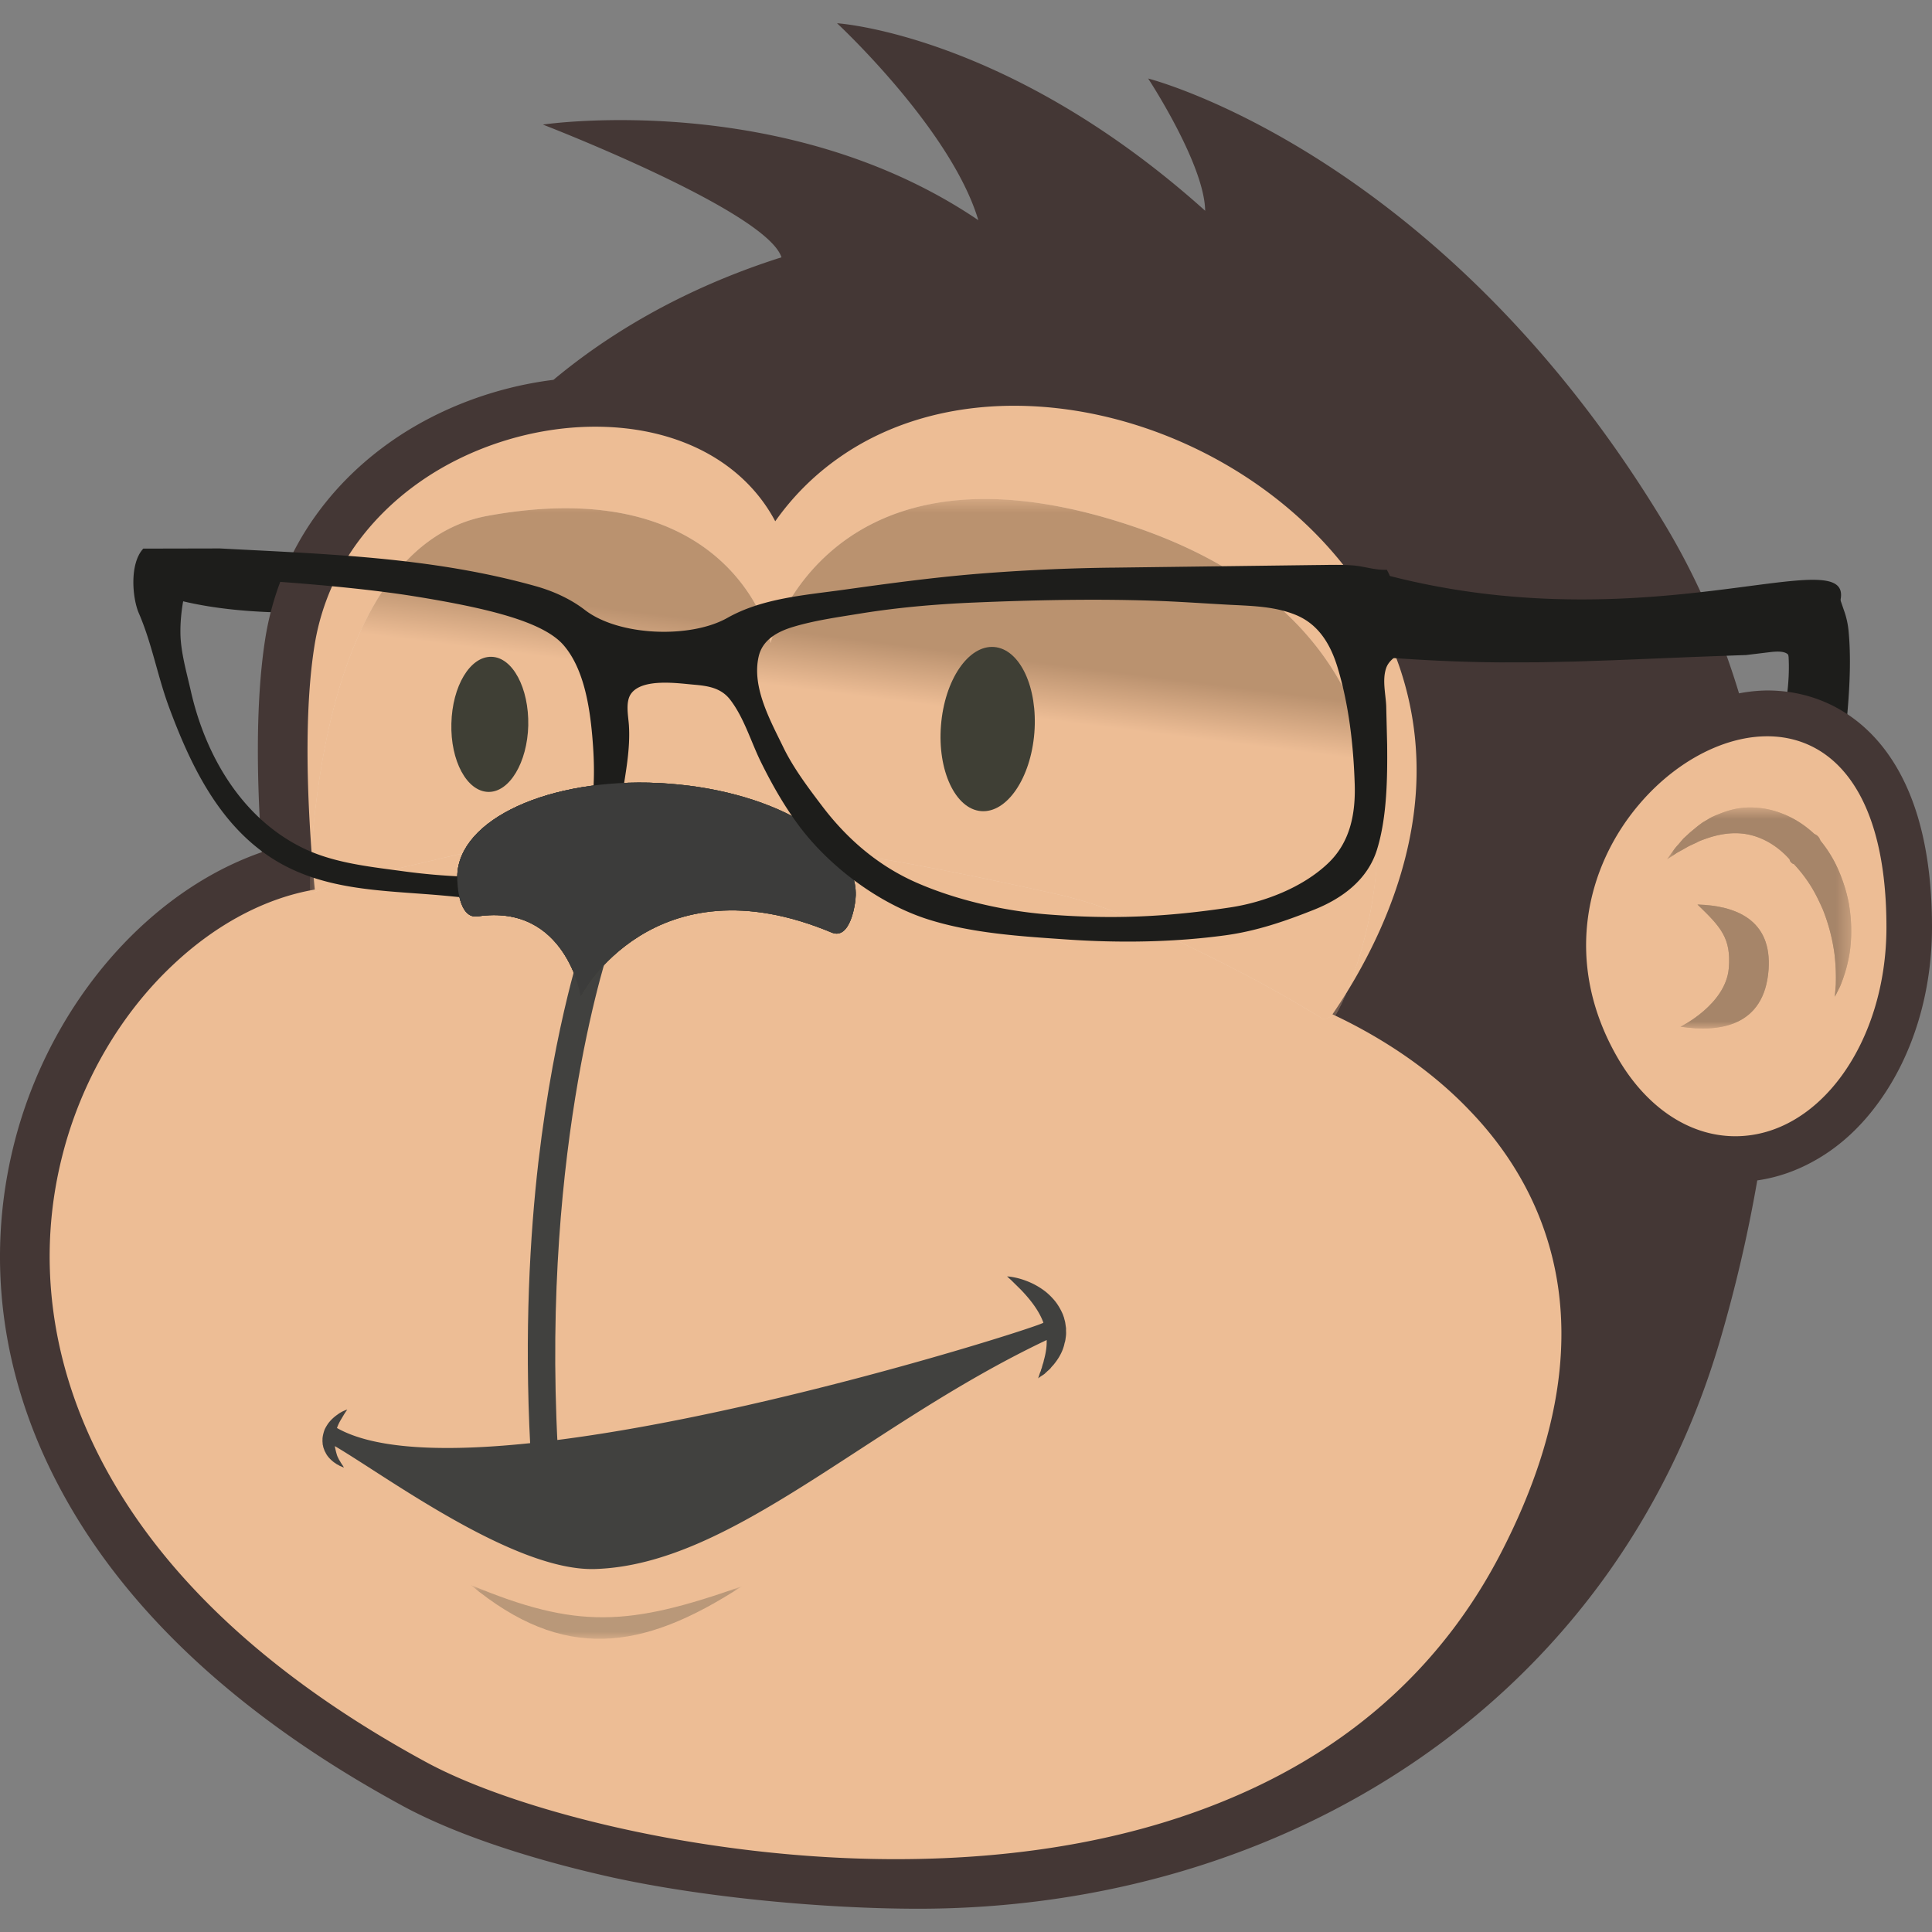
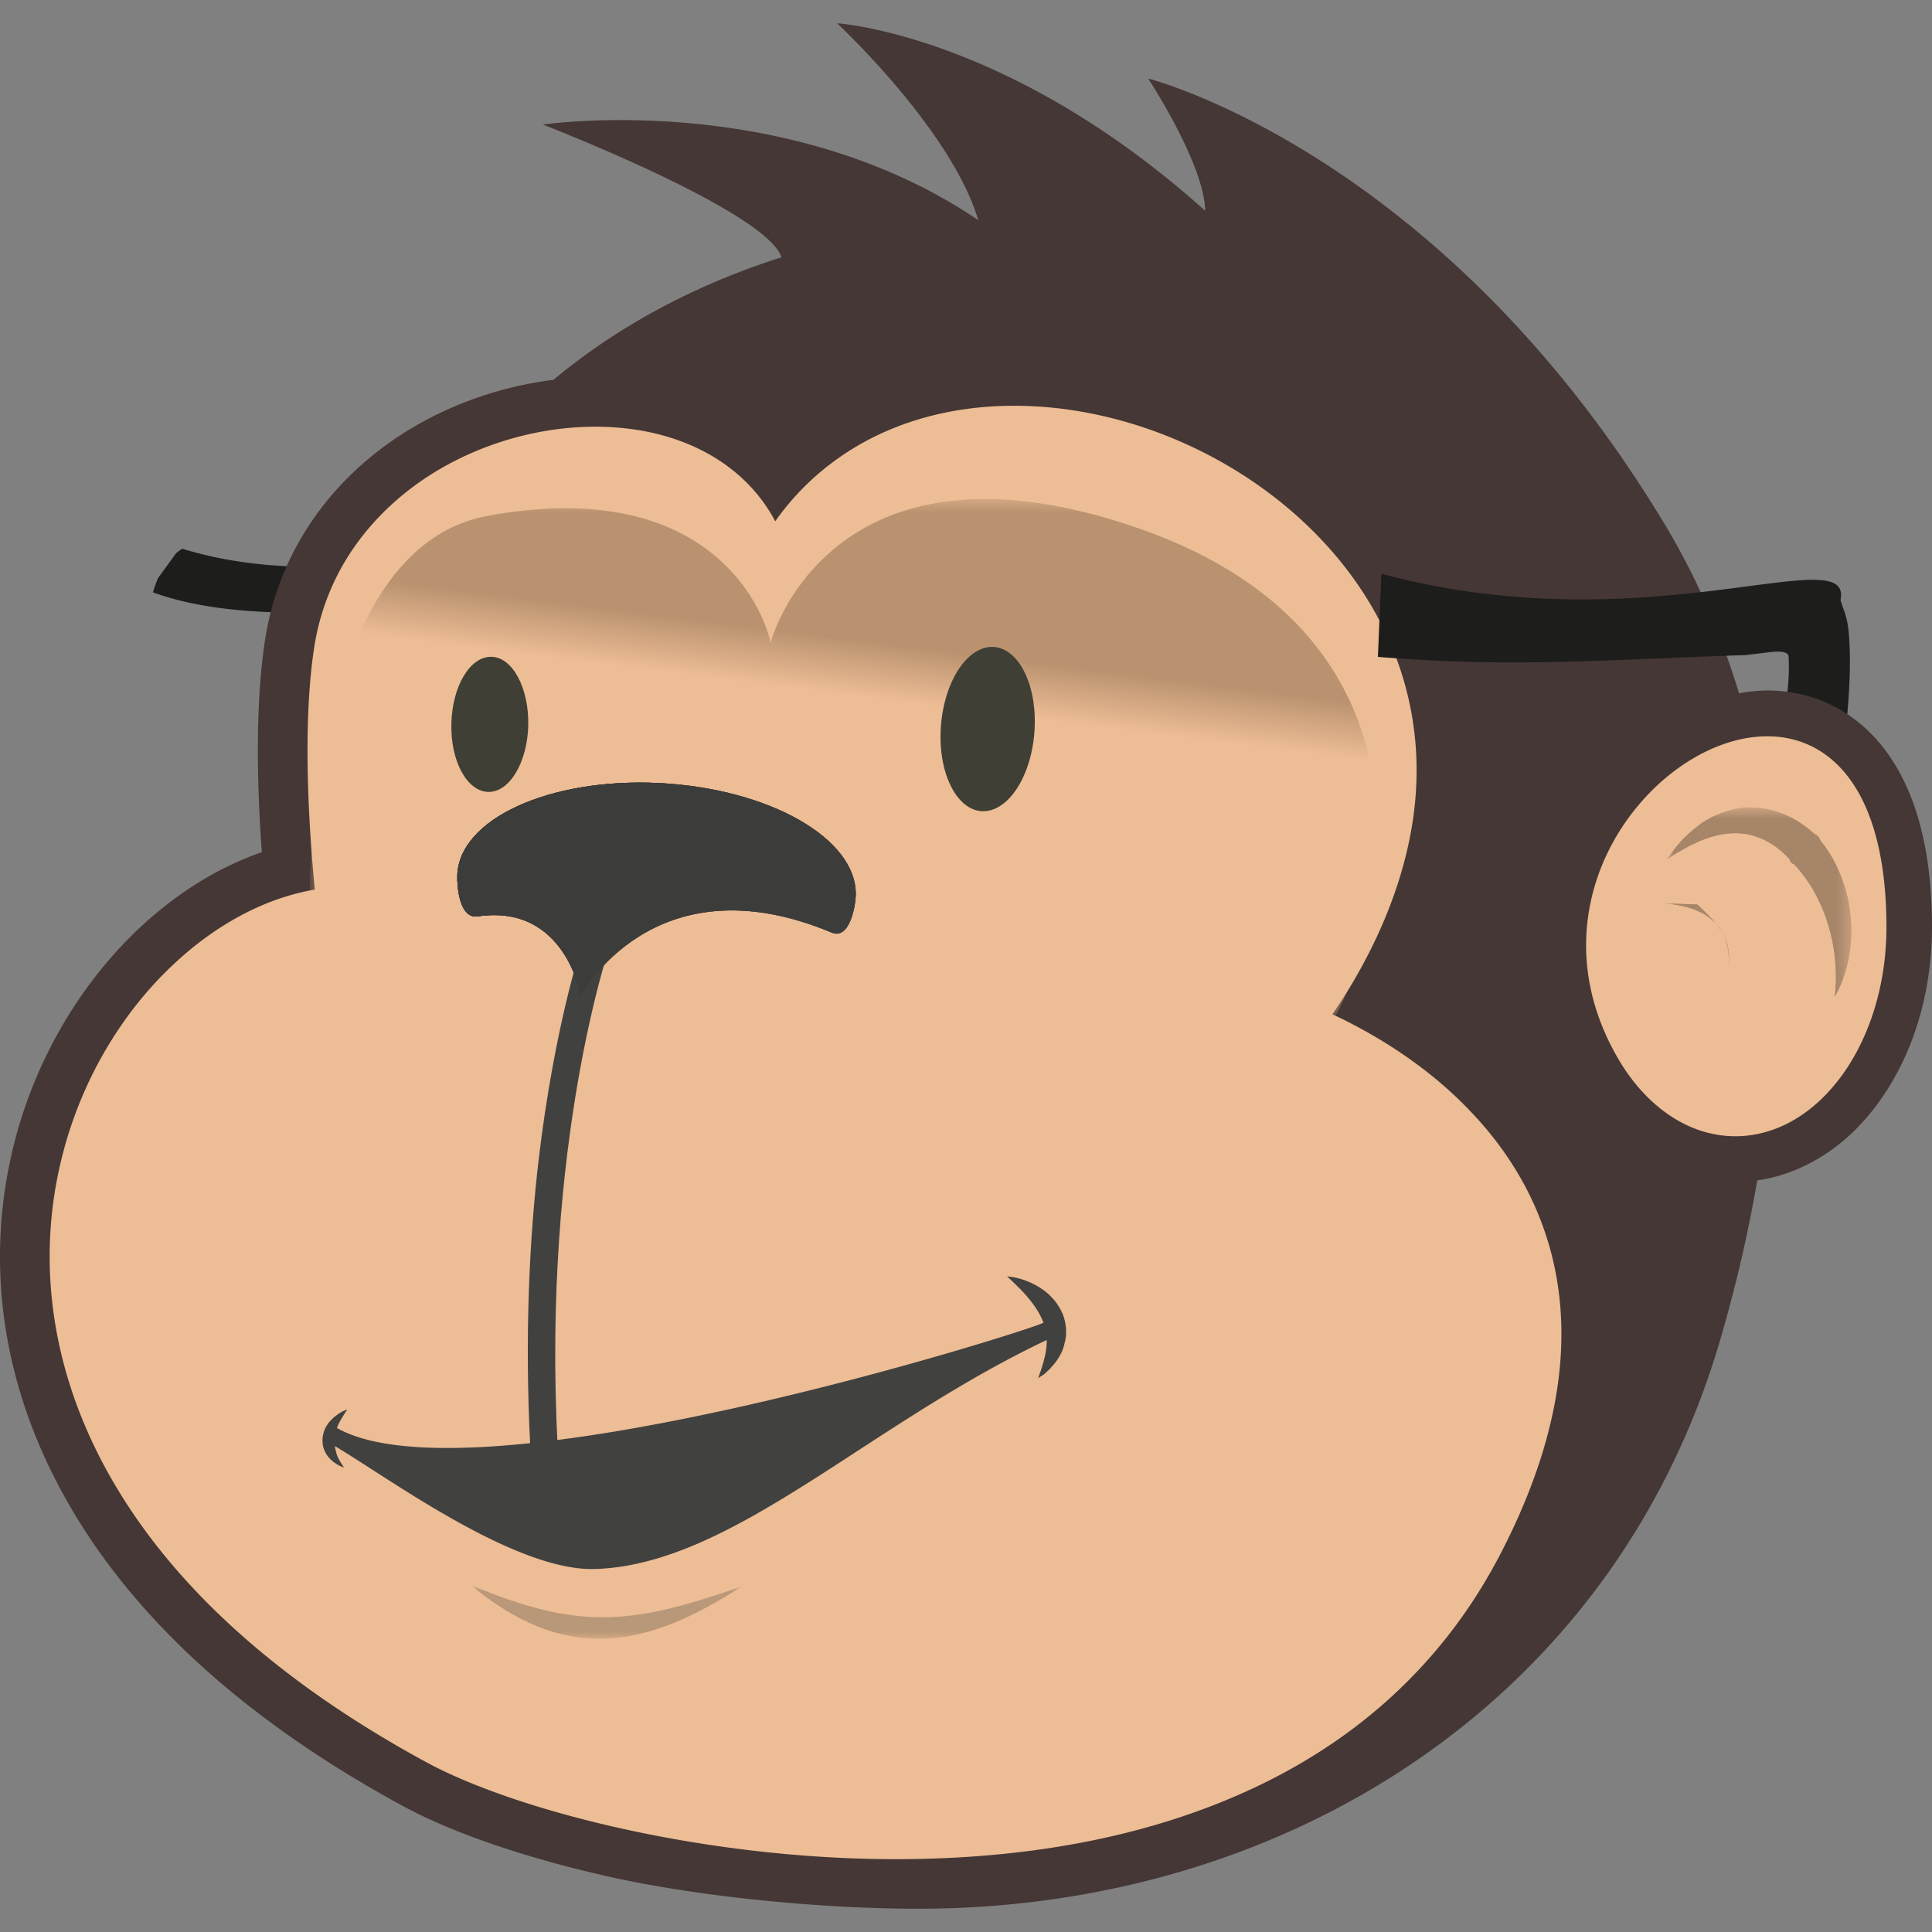
<svg xmlns="http://www.w3.org/2000/svg" xmlns:xlink="http://www.w3.org/1999/xlink" width="143" height="143" viewBox="0 0 143 143">
  <rect x="0" y="0" width="143" height="143" fill="#808080" stroke="none" />
  <style>.B{fill-rule:nonzero}.C{fill:#fff}.D{fill:#3f3f35}.E{fill:#3c3c3b}</style>
  <defs>
    <path id="A" d="M0 143h143V0H0z" />
    <path id="B" d="M0 107.561h111.885V0H0z" />
    <path id="C" d="M110.113 47.867c-1.133 2.715-2.813 5.25-5.008 7.528-1.707 1.794-3.744 3.436-6.031 4.877a37.828 37.828 0 0 1-4.134 2.254c2.14 3.112 5.243 8.585 6.036 14.997.454 3.66.096 7.247-1.061 10.667-1.078 3.142-2.79 6.088-5.133 8.737-5.776 6.552-14.753 10.634-23.405 10.634-4.9 0-9.384-1.327-12.952-3.84a19.314 19.314 0 0 1-4.725-4.71c-.452.86-1.017 1.66-1.668 2.388-2.683 2.985-6.83 4.612-11.659 4.612-4.552 0-9.297-1.492-13.014-4.111-2.022-1.425-3.722-3.153-5.026-5.102a17.558 17.558 0 0 1-2.744-7.056c-.93-5.898-.363-13.903.035-17.986-3.628-.62-7.26-2.532-10.45-5.526-3.922-3.662-6.846-8.687-8.232-14.146-1.911-7.491-.9-15.32 2.902-22.606 4.452-8.528 12.502-16.029 23.96-22.265C34.376 3.622 48.441 0 62.623 0c9.612 0 18.114 1.595 25.306 4.736 8.758 3.807 15.326 9.86 19.496 17.958 4.847 9.39 5.742 17.848 2.687 25.173" />
-     <path id="D" d="M0 47222.722h47225.212V0H0z" />
    <path id="F" d="M0 38.493h79.05V0H0z" />
    <path id="H" d="M0 3.987h20.069V0H0z" />
    <path id="I" d="M0 16.358h13.627V0H0z" />
    <path id="J" d="M13.43 7.008a11.72 11.72 0 0 1-.71 2.278 9.256 9.256 0 0 1-1.372 2.271.903.903 0 0 1-.165.295.772.772 0 0 1-.284.198c-.687.64-1.483 1.16-2.323 1.486-.8.325-1.658.487-2.522.475-.818-.009-1.555-.217-2.175-.471-.316-.123-.622-.25-.87-.414l-.381-.222-.347-.258-.585-.482-.497-.459-.374-.439a3.78 3.78 0 0 1-.312-.372L0 10.18l.736.48.407.224.468.266.578.267c.184.107.404.184.623.262.896.325 2.005.558 3.126.345 1.097-.208 2.201-.82 3.12-1.844.023-.078.046-.163.109-.22a.4.4 0 0 1 .215-.138 10.58 10.58 0 0 0 1.246-1.613c.358-.572.641-1.174.896-1.748a13.81 13.81 0 0 0 .86-3.27 14.59 14.59 0 0 0 .099-2.332L12.413 0a2.19 2.19 0 0 0 .099.19l.294.588a10.99 10.99 0 0 1 .688 2.388c.174 1.06.202 2.377-.063 3.842" />
-     <path id="K" d="M1.252 9.175c1.709-1.648 2.506-2.478 2.316-4.73C3.331 1.762 0 .133 0 .133 2.84-.299 6.196.127 6.513 4.34c.275 3.745-2.484 4.756-5.261 4.835" />
+     <path id="K" d="M1.252 9.175c1.709-1.648 2.506-2.478 2.316-4.73c.275 3.745-2.484 4.756-5.261 4.835" />
    <path id="L" d="M14.933 15.744C6.8 16.14.103 13.07.002 8.875c-.018-.622.101-3.199 1.51-2.999C8.017 6.844 9.144 0 9.144 0s5.373 10.208 18.58 4.674c1.346-.554 1.76 2.064 1.772 2.763.105 4.195-6.412 7.904-14.564 8.307" />
    <linearGradient id="E" x1="50%" x2="50%" y1="-44.408%" y2="57.796%">
      <stop offset="0%" stop-color="#cf996d" />
      <stop offset="100%" stop-color="#edbd95" />
    </linearGradient>
    <linearGradient id="G" x1="51.591%" x2="53.931%" y1="52.021%" y2="61.531%">
      <stop offset="0%" stop-color="#edbd95" />
      <stop offset="7.045%" stop-color="#edbd95" />
      <stop offset="100%" stop-color="#3e2811" />
    </linearGradient>
  </defs>
  <g transform="matrix(1 0 0 -1 0 143)" fill="none" fill-rule="evenodd">
    <mask id="M" class="C">
      <use xlink:href="#A" />
    </mask>
    <g fill="#1d1d1b" class="B">
      <path d="M43.612 103.914c-9.62-1.925-20.545-4.481-30.122-1.527-.047-.03-.09-.064-.14-.093-.112-.068-.208-.157-.311-.237l-1.339-1.842a8.59 8.59 0 0 1-.378-1.058c9.612-3.517 26.802.018 38.083 1.561-1.86.636-4.06 1.964-5.792 3.196M136.349 86.244c.225 2.588.818 6.654.468 10.13-.047.44-.141.874-.28 1.294l-.368 1.069c-2.043-.216-2.887-1.49-4.39-1.546.087-.172.187-.34.27-.513.617-2.514.366-5.027-.229-7.494" />
    </g>
    <path d="M20.218 31.44c.665-.327-.678.407 0 0" class="B E" />
    <path fill="#443735" d="M139.72 87.229c-2.15 3.008-5.316 4.665-8.92 4.665a11.66 11.66 0 0 1-2.083-.214c-1.36 4.494-3.18 8.645-5.445 12.422-16.586 27.607-38.29 33.086-38.29 33.086s4.169-6.336 4.22-9.788c-14.585 13.098-27.247 13.879-27.247 13.879s8.44-7.828 10.457-14.576c-14.363 9.734-32.23 7.076-32.23 7.076s16.544-6.38 17.66-9.825c-5.16-1.635-9.25-3.758-12.279-5.703a45.469 45.469 0 0 1-4.599-3.366c-4.288-.53-8.553-2.124-12.041-4.577-2.405-1.69-4.404-3.728-5.969-6.067a21.317 21.317 0 0 1-3.322-8.523c-.784-4.988-.586-11.237-.251-15.793-3.198-1.108-6.277-3.008-9.043-5.599-4.428-4.154-7.725-9.804-9.279-15.92-2.136-8.411-1.028-17.132 3.207-25.234 4.795-9.196 13.356-17.204 25.458-23.795 3.727-2.04 9.232-3.917 15.523-5.32 6.938-1.525 15.876-2.335 22.723-2.335 27.081 0 51.5 15.24 59.357 42.123a106.465 106.465 0 0 1 2.74 11.785c1.541.222 3.02.746 4.435 1.572 1.742 1.01 3.288 2.45 4.583 4.255C141.608 64.95 143 69.542 143 74.378c0 5.487-1.104 9.81-3.28 12.85" class="B" />
    <g fill="#edbd95" class="B">
      <path d="M121.308 83.445c6.378 7.544 18.313 8.24 18.32-9.066 0-8.553-5-15.479-11.185-15.479-3.519 0-6.666 2.266-8.708 5.8-4.11 7.11-2.298 14.187 1.573 18.745M113.799 53.265c-1.133 2.715-2.814 5.251-5.01 7.529-1.706 1.794-3.743 3.437-6.03 4.877a37.83 37.83 0 0 1-4.135 2.254c2.14 3.114 5.244 8.587 6.037 15 .454 3.66.096 7.248-1.061 10.669-1.079 3.142-2.79 6.088-5.134 8.738-5.777 6.553-14.754 10.635-23.407 10.635-4.9 0-9.384-1.327-12.953-3.84a19.316 19.316 0 0 1-4.725-4.71 11.884 11.884 0 0 1-1.667 2.387c-2.684 2.986-6.832 4.613-11.66 4.613-4.554 0-9.3-1.492-13.016-4.112-2.023-1.424-3.723-3.153-5.027-5.102a17.561 17.561 0 0 1-2.744-7.058c-.93-5.898-.364-13.904.034-17.988-3.628-.62-7.26-2.532-10.45-5.527-3.922-3.662-6.847-8.687-8.233-14.147-1.911-7.493-.9-15.322 2.902-22.61 4.452-8.53 12.503-16.03 23.962-22.268 6.574-3.592 20.64-7.214 34.823-7.214 9.613 0 18.116 1.595 25.31 4.736 8.757 3.808 15.326 9.862 19.497 17.962 4.846 9.39 5.742 17.85 2.687 25.176" />
    </g>
    <g transform="translate(3.784 5.172)">
      <mask id="N" class="C">
        <use xlink:href="#B" />
      </mask>
      <g mask="url(#N)">
        <mask id="O" class="C">
          <use xlink:href="#C" />
        </mask>
        <g mask="url(#O)">
          <g transform="translate(-23616.641 -23617.111)">
            <mask id="P" class="C">
              <use xlink:href="#D" />
            </mask>
            <g mask="url(#P)" class="B">
              <path fill="url(#E)" d="M110.113 47.867c-1.133 2.715-2.813 5.25-5.008 7.528-1.707 1.794-3.744 3.436-6.031 4.877a37.83 37.83 0 0 1-4.134 2.254c2.14 3.112 5.243 8.585 6.036 14.997.454 3.66.096 7.247-1.061 10.667-1.078 3.142-2.79 6.088-5.133 8.737-5.776 6.552-14.753 10.634-23.405 10.634-4.9 0-9.384-1.327-12.952-3.84a19.324 19.324 0 0 1-4.725-4.71c-.452.86-1.017 1.66-1.668 2.388-2.683 2.985-6.83 4.612-11.659 4.612-4.552 0-9.297-1.492-13.014-4.111-2.022-1.425-3.722-3.153-5.026-5.102a17.56 17.56 0 0 1-2.744-7.056c-.93-5.898-.363-13.903.035-17.986-3.628-.62-7.26-2.532-10.45-5.526-3.922-3.662-6.846-8.687-8.232-14.146-1.911-7.491-.9-15.32 2.902-22.606 4.452-8.528 12.502-16.029 23.96-22.265C34.376 3.622 48.441 0 62.623 0c9.612 0 18.114 1.595 25.306 4.736 8.758 3.807 15.326 9.86 19.496 17.958 4.847 9.39 5.742 17.848 2.687 25.173" transform="translate(23616.641 23617.111)" />
            </g>
          </g>
        </g>
      </g>
    </g>
    <g transform="translate(22.937 67.572)">
      <mask id="Q" class="C">
        <use xlink:href="#F" />
      </mask>
      <g mask="url(#Q)" opacity=".29" class="B">
        <path d="M60.966 36.455C37.176 44.497 33.542 26.037 34.11 27.7c.01.713-3.04 12.827-20.961 9.546C-.126 34.813 0 9.28 0 9.28c3.403 1.253 6.36 1.799 9.886 2.654 2.355.586 4.411.738 6.763 1.32 1.762.303 3.525 0 5.28.15 11.168.453 21.896-1.621 33.201-4.121 2.646-.592 5-1.46 7.348-2.653C67.036 4.441 70.415 2.816 74.97.018c.215-.11.698.33.883.172 2.536 4.167 10.498 27.676-14.886 36.265" class="C" />
        <path d="M60.966 36.454C37.176 44.496 33.542 26.037 34.11 27.7c.01.713-3.04 12.828-20.961 9.546C-.127 34.812 0 9.28 0 9.28c3.403 1.253 6.36 1.798 9.885 2.653 2.356.587 4.413.739 6.764 1.32 1.762.303 3.525 0 5.28.151 11.168.453 21.895-1.622 33.201-4.122a30.6 30.6 0 0 0 7.348-2.652C67.035 4.44 70.415 2.815 74.97.018c.215-.11.698.33.883.172 2.536 4.167 10.498 27.677-14.886 36.264" fill="url(#G)" />
      </g>
    </g>
    <g class="B D">
      <path d="M76.56 88.759c-.266-3.356-2.028-5.948-3.941-5.796-1.901.154-3.242 3.002-2.97 6.349.264 3.352 2.023 5.95 3.935 5.8 1.916-.156 3.24-3.003 2.976-6.353M39.101 89.311c-.07-2.755-1.398-4.967-2.967-4.926-1.58.042-2.8 2.304-2.724 5.065.064 2.764 1.387 4.976 2.97 4.935 1.566-.036 2.776-2.318 2.72-5.074" />
    </g>
    <g transform="translate(34.836 21.7)">
      <mask id="R" class="C">
        <use xlink:href="#H" />
      </mask>
      <g mask="url(#R)" opacity=".3" class="B D">
        <path d="M0 3.987c6.841-5.658 12.64-4.931 20.07-.102C11.693.935 7.892.692 0 3.987" />
      </g>
    </g>
    <path fill="#41413f" d="m78.892 44.776-.043.3c-.014.1-.041.188-.068.283l-.036.142c-.016.052-.044.094-.049.144a4.39 4.39 0 0 1-.564 1 4.94 4.94 0 0 1-.71.725 5.38 5.38 0 0 1-1.433.814 5.33 5.33 0 0 1-1.041.292c-.259.045-.407.048-.407.048l.3-.273.719-.709c.587-.612 1.32-1.476 1.668-2.44.091-.236-41.963-13.656-52.288-7.798.12.325.215.487.35.711.11.187.209.353.287.466.08.125.129.184.129.184s-.082-.014-.216-.076a2.31 2.31 0 0 1-.51-.292 3.022 3.022 0 0 1-.656-.611 3.234 3.234 0 0 1-.287-.476 2.77 2.77 0 0 1-.158-.6c0-.03-.008-.057-.008-.085v-.08c0-.054-.007-.106 0-.16l.012-.163c0-.018.006-.05.01-.077.01-.018.015-.052.02-.072.014-.105.052-.196.091-.293a.46.46 0 0 1 .056-.132c.018-.023.039-.076.062-.12.17-.314.428-.534.617-.678a1.33 1.33 0 0 0 .15-.102.97.97 0 0 1 .147-.077c.036-.028.072-.044.116-.07.037-.014.074-.035.108-.043.12-.057.197-.081.197-.081l-.107.18c-.018.03-.047.056-.065.088-.025.043-.044.077-.072.114a.8.8 0 0 1-.073.129.724.724 0 0 0-.08.144 2.58 2.58 0 0 0-.1.21s-.111.326-.177.723c.397-.201-.403.239 0 0 3.835-2.252 13.309-9.29 19.267-9.098 10.148.323 20.056 10.615 33.422 16.95v-.146c0-.488-.1-.963-.21-1.358-.02-.1-.042-.192-.08-.287-.022-.08-.055-.186-.07-.263-.029-.072-.06-.148-.075-.234-.026-.058-.059-.123-.077-.188l-.119-.362a2.69 2.69 0 0 0 .32.226c.059.033.115.08.172.12.056.07.125.11.181.176.077.062.145.129.229.207a2.1 2.1 0 0 0 .212.247c.29.35.639.838.807 1.48.022.084.035.18.064.24.019.097.038.168.047.269.03.184.046.363.03.556l.002.135c0 .05-.003.097-.013.14" class="B" />
    <g transform="translate(123.395 66.875)">
      <mask id="S" class="C">
        <use xlink:href="#I" />
      </mask>
      <g mask="url(#S)" opacity=".3" class="B">
        <g class="D">
          <use xlink:href="#J" transform="translate(0 2.347)" />
          <use xlink:href="#K" transform="translate(.995)" />
        </g>
        <g fill="#000">
          <use xlink:href="#J" transform="translate(0 2.347)" />
          <use xlink:href="#K" transform="translate(.995)" />
        </g>
      </g>
    </g>
    <g class="B" transform="translate(0 1.722)">
      <path fill="#41413f" d="M41.278 34.194c-1.196 22.533 3.889 37.206 3.963 37.392l-1.934.557c-.07-.253-2.224-6.355-3.455-16.85-.624-5.402-1.047-12.612-.601-21.099h2.027z" />
      <g transform="translate(33.844 67.575)" class="D">
        <use xlink:href="#L" />
        <use xlink:href="#L" />
      </g>
      <use xlink:href="#L" transform="translate(33.844 67.575)" class="E" />
      <g fill="#1d1d1b">
-         <path d="M100.271 83.265c.071-2.186-.319-4.3-1.955-5.868-1.884-1.804-4.736-2.903-7.273-3.285-4.704-.709-8.698-.892-13.46-.52-3.225.252-6.761 1.05-9.724 2.346-2.823 1.234-5.13 3.208-6.985 5.649-1.028 1.352-2.159 2.855-2.899 4.386-.953 1.971-2.35 4.446-1.817 6.728.289 1.231 1.4 1.83 2.526 2.17 1.59.483 3.32.722 4.958.989 1.781.29 3.576.495 5.375.635a84.27 84.27 0 0 0 3.055.183c4.351.183 8.725.28 13.078.144 1.887-.058 3.767-.193 5.65-.297 1.716-.094 3.49-.098 5.105-.76 1.715-.701 2.592-2.213 3.107-3.921.83-2.753 1.165-5.713 1.258-8.58m-61.473-6.832a47.01 47.01 0 0 0-8.963.36c-2.488.34-5.153.607-7.434 1.728-4.537 2.226-7.209 6.883-8.276 11.615-.3 1.326-.738 2.837-.768 4.198-.04 1.827.418 3.443.418 3.443s.345.6 1.245.695 9.94-.41 15.618-1.323 9.615-1.924 11.086-3.633 1.914-4.454 2.113-6.71c.35-3.99.327-10.084-5.039-10.373m-28.191 24.241c-1.047-1.13-.8-3.7-.334-4.772.981-2.265 1.388-4.68 2.245-6.985 1.506-4.055 3.485-8.248 7.11-10.823 3.96-2.812 8.577-2.683 13.189-3.101 3.318-.302 7.009-.903 9.988.996.7.446 1.375 1.176 1.842 1.855.906 1.325 1.158 2.934 1.393 4.485.263 1.742.624 3.503.51 5.273-.045.7-.285 1.757.184 2.366.866 1.125 3.47.734 4.598.637 1.052-.09 2.03-.227 2.714-1.115 1.027-1.331 1.541-3.124 2.28-4.622.806-1.632 1.705-3.218 2.791-4.681 2.262-3.047 5.936-5.8 9.576-6.956 3.266-1.037 6.869-1.255 10.269-1.488 3.876-.266 7.89-.215 11.743.31 2.302.315 4.394 1.033 6.54 1.887 2.116.84 3.996 2.235 4.683 4.476.734 2.385.77 5.283.744 7.764l-.07 2.877c-.046.883-.293 1.885-.013 2.745.103.317.305.555.545.756.296.248.649.442.95.657.045.032.085.07.129.103-1.394 1.862-.484 3.905-1.567 5.792-.838-.047-1.677.257-2.508.32-.93.073-1.884.031-2.818.027l-14.942-.192a145.37 145.37 0 0 1-10.115-.466c-3.28-.273-6.528-.712-9.786-1.168-2.88-.403-6.04-.62-8.635-2.085-2.725-1.54-8.025-1.361-10.546.583-1.053.813-2.335 1.393-3.607 1.753-1.705.48-3.434.868-5.176 1.183-6.02 1.09-12.138 1.295-18.234 1.62" />
        <path d="m129.237 92.794 1.765.214c.454.054.948.082 1.244-.097.26-.157.138-.447.249-.616.157-.24-.233-1.133.003-1.337 11.855 15.121-5.883 1.278-30.249 7.852l-.262-6.145c-.001-.032 2.945-.207 3.223-.223a116.82 116.82 0 0 1 5.87-.191l2.764.006 2.736.057 2.775.094 2.88.116 3.051.126 3.253.12.698.024" />
      </g>
      <g class="E">
        <path d="m49.406 83.271-.629.048c-8.133.396-14.83-2.674-14.931-6.87-.018-.62.102-3.198 1.51-2.998 6.505.968 7.632-5.876 7.632-5.876s.176.332.536.838c.902 5.622-1.791 13.29 5.881 14.858" />
        <path d="M46.21 78.618c-.58-1.484-1.598-2.476-2.276-2.211s-.756 1.682-.177 3.167 1.599 2.475 2.275 2.212.757-1.683.178-3.169" />
      </g>
    </g>
  </g>
</svg>